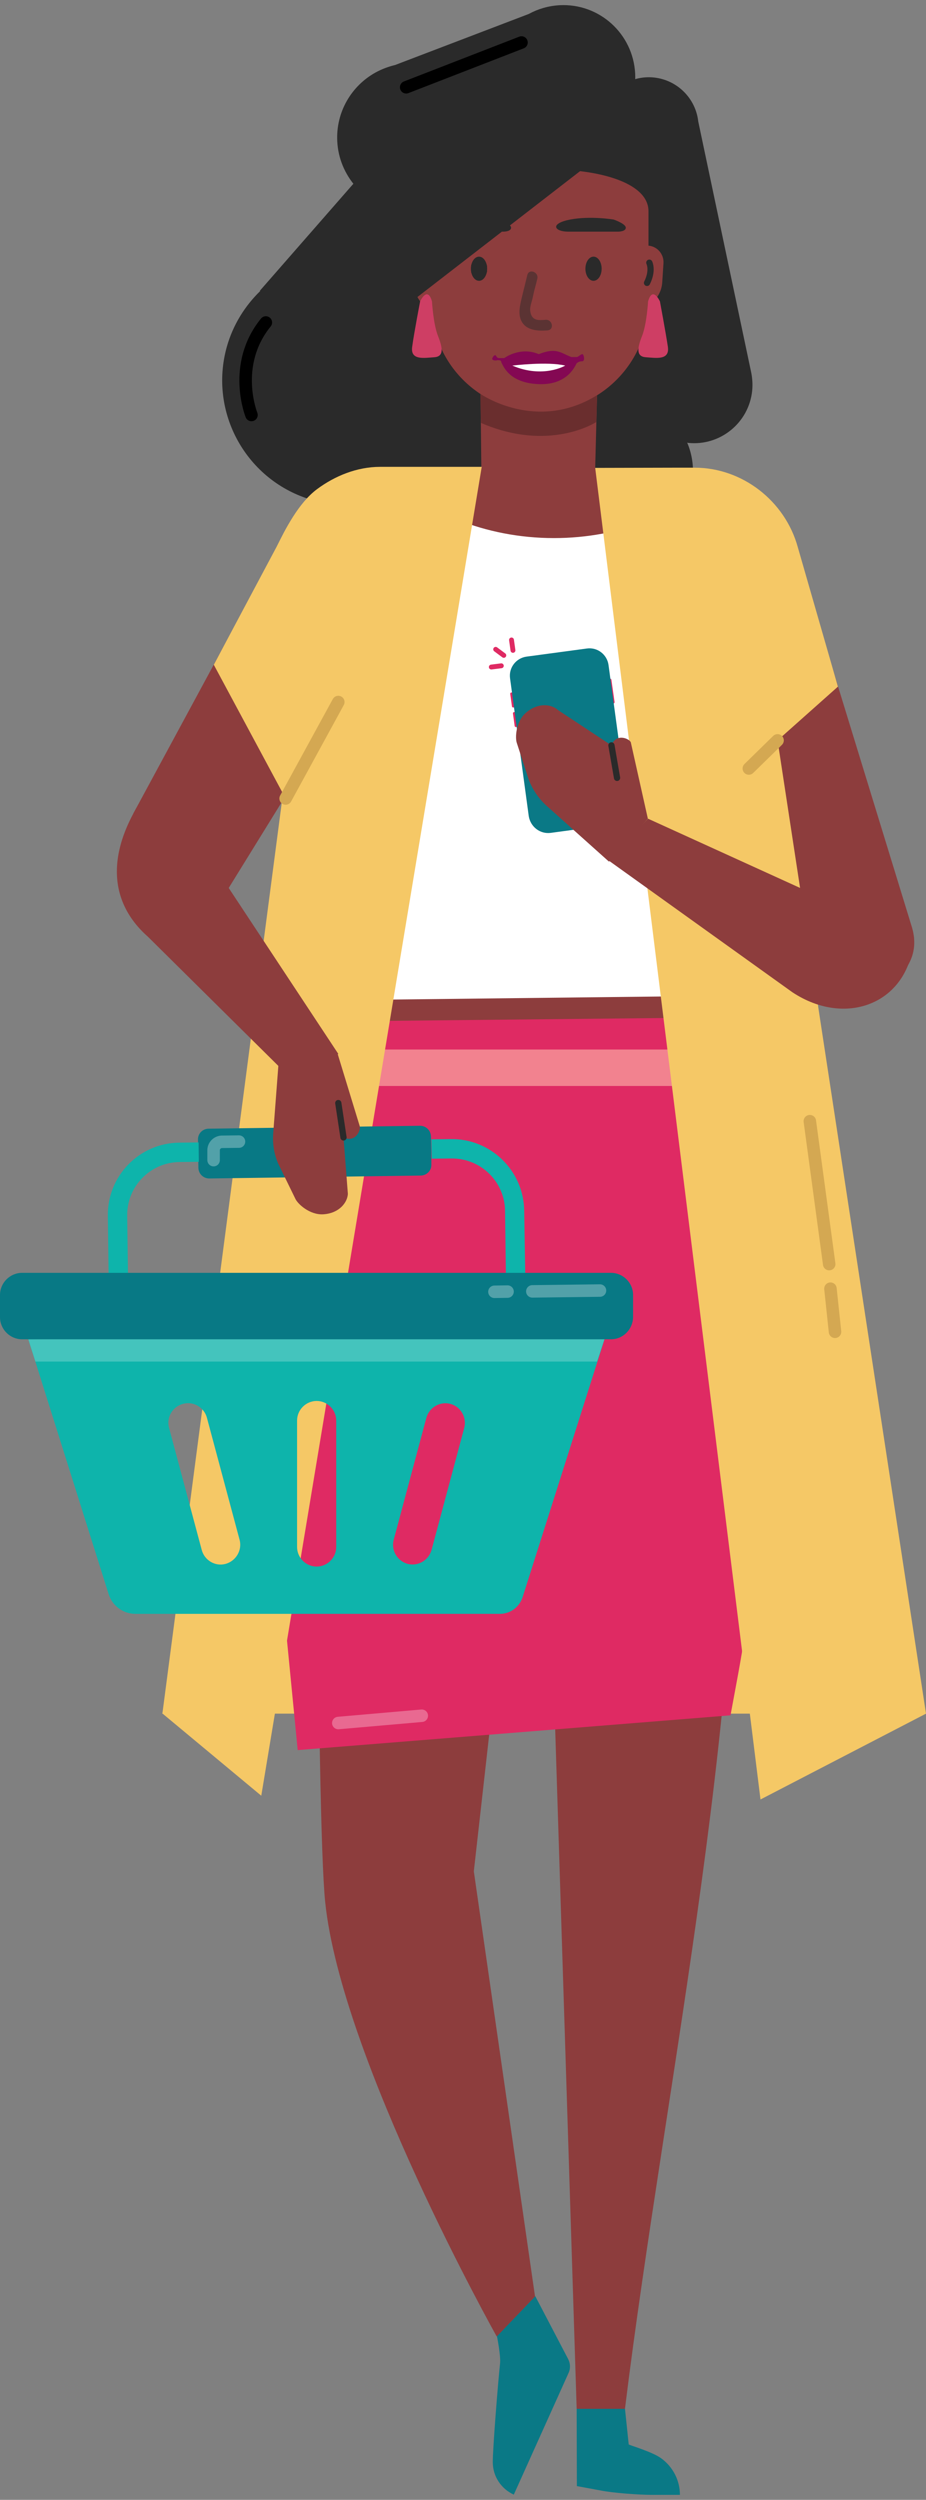
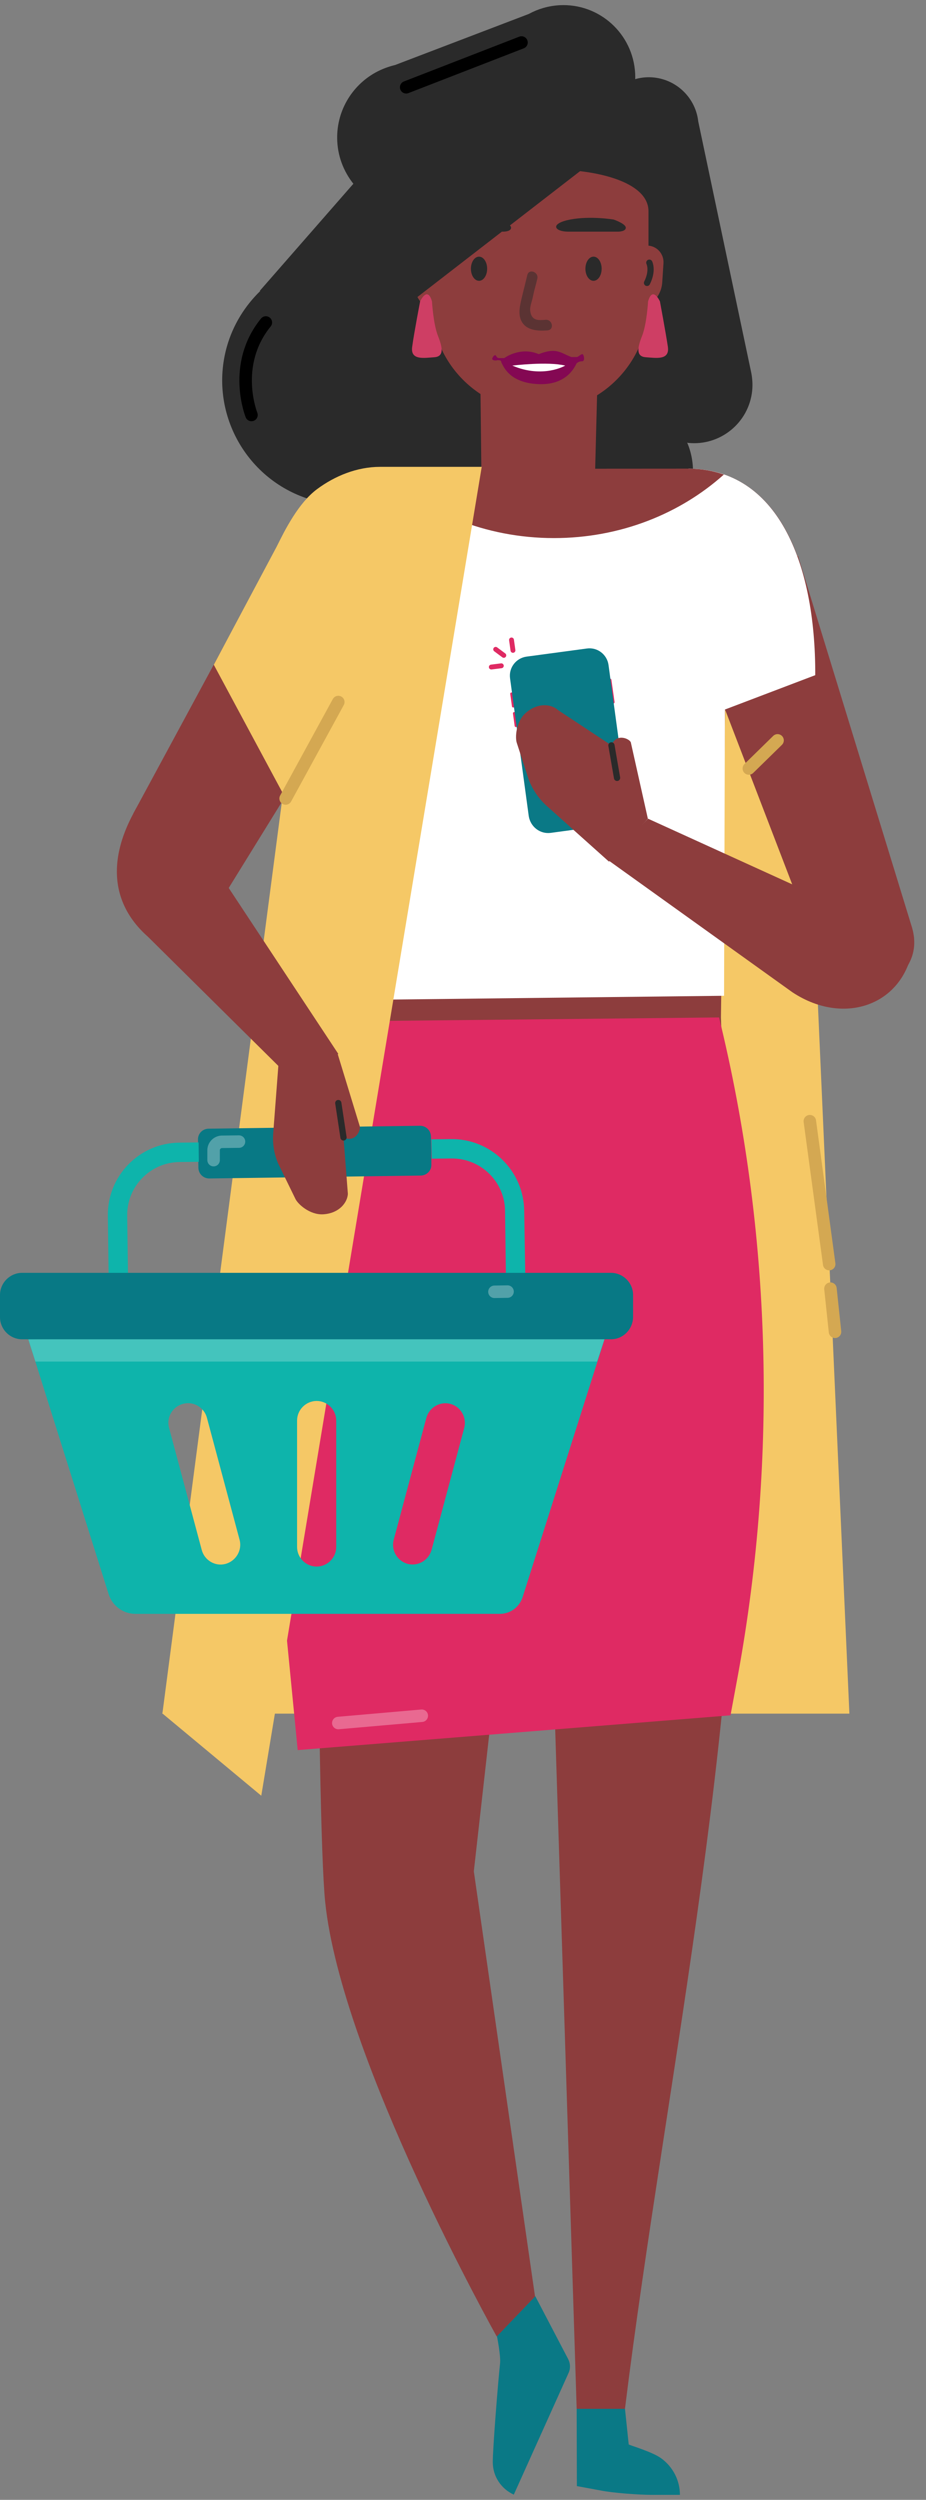
<svg xmlns="http://www.w3.org/2000/svg" version="1.1" id="Layer_1" x="0px" y="0px" viewBox="0 0 444.8 1200" style="enable-background:new 0 0 444.8 1200;" xml:space="preserve">
  <rect x="0" y="0" width="444.8" height="1200" fill="#808080" stroke="none" />
  <style type="text/css">
	.st0{fill:#2A2A2A;}
	.st1{fill:#F5C866;}
	.st2{fill:#8D3D3D;}
	.st3{fill:#0A7986;}
	.st4{fill:#102257;}
	.st5{fill:#FFFFFF;}
	.st6{fill:#DF2A63;}
	.st7{fill:#F2828F;}
	.st8{fill:none;stroke:#DF2A63;stroke-width:2.343;stroke-linecap:round;stroke-miterlimit:10;}
	.st9{fill:none;}
	.st10{fill:#087985;}
	.st11{fill:#0EB4AB;}
	.st12{opacity:0.3;fill:none;stroke:#FFFFFF;stroke-width:6;stroke-linecap:round;stroke-linejoin:round;}
	.st13{fill:#44C4BD;}
	.st14{fill-rule:evenodd;clip-rule:evenodd;fill:#087985;}
	.st15{opacity:0.3;}
	.st16{fill:none;stroke:#FFFFFF;stroke-width:6;stroke-linecap:round;stroke-linejoin:round;}
	.st17{fill:#840853;}
	.st18{fill:none;stroke:#D4A852;stroke-width:6;stroke-linecap:round;stroke-miterlimit:10;}
	.st19{fill:none;stroke:#2A2A2A;stroke-width:3;stroke-linecap:round;stroke-miterlimit:10;}
	.st20{fill:#6A2E2E;}
	.st21{fill:#CE3E64;}
	.st22{fill:none;stroke:#000000;stroke-width:6;stroke-linecap:round;stroke-miterlimit:10;}
	.st23{opacity:0.3;fill:none;stroke:#FFFFFF;stroke-width:6;stroke-linecap:round;stroke-miterlimit:10;}
	.st24{opacity:0.5;fill:#2A2A2A;}
</style>
  <path class="st0" d="M360.9,179.1L335.4,58.3c-1.2-10.9-9.9-19.9-21.3-21.1c-8.9-0.9-17.2,3.2-22,10c-9.4-6.4-20.8-10.1-33-10.1  c-28.6,0-52.4,20.4-57.7,47.4l-16-14.2l-60.6,69.3l0.2,0.1c-7.3,7.1-13,16.1-16,26.6c-9,31.8,9.5,64.8,41.2,73.8  c0.6,0.2,1.2,0.3,1.9,0.4l-8.1,24.1l117.5-36.5c0.8,17.3,14.2,31.9,32,33.8c19.6,2,37.2-12.2,39.2-31.9c0.6-6.2-0.3-12.1-2.6-17.5  c0.1,0,0.2,0,0.4,0.1c15.4,1.6,29.2-9.6,30.8-25C361.6,184.6,361.4,181.8,360.9,179.1z" />
  <polygon class="st1" points="408,822.6 78,822.6 152,258.3 383.3,266.8 " />
  <polygon class="st2" points="285,259.4 257.6,264.8 231.6,259.1 230.1,125.9 288.3,131.8 " />
  <path class="st2" d="M259.3,197.6c-28.8,0-52.1-23.3-52.1-52.1l-0.2-41c0-28.8,104.5-31.9,104.5-3.1v44.1  C311.4,174.2,288.1,197.6,259.3,197.6z" />
  <g>
    <ellipse class="st0" cx="285.1" cy="129" rx="3.9" ry="5.8" />
    <path class="st0" d="M272.9,111.2H297c0,0,3.6,0,3.6-1.9s-5.8-3.9-5.8-3.9s-11.1-1.9-21,0C263.8,107.4,266.4,111.2,272.9,111.2z" />
  </g>
  <path class="st2" d="M303.4,148.5l-2.1-0.1l2-31l8,0.5c4.4,0.3,7.7,4.1,7.4,8.5l-0.6,9.2C317.6,143.2,311,149,303.4,148.5z" />
  <path class="st2" d="M213.8,150.2l2.1-0.1l-2-31l-8,0.5c-4.4,0.3-7.7,4.1-7.4,8.5l0.6,9.2C199.6,144.9,206.2,150.7,213.8,150.2z" />
-   <path d="M230.1,133.6c2.1,0,3.8-1.7,3.8-3.8v-1.6c0-2.1-1.7-3.8-3.8-3.8s-3.8,1.7-3.8,3.8v1.6C226.3,131.9,228,133.6,230.1,133.6z" />
  <path class="st3" d="M272.9,1132.4c1.1,2.1,1.2,4.6,0.2,6.7l-26.3,58.4c-6.1-2.8-10.1-8.8-10.1-15.6c0-6.6,2.5-38.2,3.5-47.4  c0.4-3.7-1.5-13.1-1.5-13.1l18.4-19.2L272.9,1132.4z" />
  <path class="st3" d="M277,1156.2h23.2l1.8,17.2c0.7,0.5,11.6,3.6,15.8,6.8c5.5,4.1,8.8,10.5,8.8,17.4H313c-6,0-18.7-0.9-24.5-2.1  l-11.4-2.1L277,1156.2z" />
  <path class="st2" d="M251.7,572.7c0-0.1-99.7,28.8-99.7,28.8S151.9,871,156.2,913c7.8,75.6,82.4,208.6,82.4,208.6l18.4-19.2  l-29.4-204.1l19.2-170.6l0.7-5c2.9-11.3,12.8-23.7,15.4-12.3l14.1,445.9h23.2c19.6-159.2,60.7-345.2,53-505.4l-6.2-51.8L251.7,572.7  z" />
  <path class="st2" d="M346.3,488.5l5.6,150.8l-195.1-32.1l13.5-129.6l-10.9-131.4l-33.9-36.5c0.2-54.9,22.4-84.8,64.5-84.6l141-0.1  c42,0.2,61,44.3,60.7,99.1l-43.4,16.5L346.3,488.5z" />
  <path class="st2" d="M403,483l-75.3-196l55.6-20.2L437.7,444C447.7,473.9,403,483,403,483z" />
  <path class="st2" d="M96.1,441.8l0.2,6.4l88.8-143.7l-51.9-41.9L64.1,390.4C57.7,421,67.6,435.7,96.1,441.8z" />
  <path class="st4" d="M239.4,105c-6.3-0.9-12.6-0.3-18.8,1.1c-3.6,0.8-3,5.2,0.7,4.7c6.6-1,12.2-0.5,18.1,0.3  C242.9,111.6,243,105.5,239.4,105z" />
  <path class="st5" d="M162.5,480.1l185.3-2.1l0.4-137.4l43.4-16.5c0.2-54.9-18.7-99-60.7-99.1l-72.5,13.8l-68.5-13.7  c-42-0.2-64.2,29.8-64.5,84.6l33.9,36.5L162.5,480.1z" />
  <path class="st6" d="M350.9,823.4L143,840.1l-10.9-111.5c-3-66.5,1.9-135.1,16-195.3l12.5-43l184.8-1.9  c25.1,102.6,28.2,210.7,9.2,315L350.9,823.4z" />
-   <rect x="165.6" y="503.8" class="st7" width="182.1" height="17.5" />
  <path class="st2" d="M181.9,225.5c21.4,20.2,51.2,32.8,84.2,32.8c31.7,0,60.5-11.6,81.6-30.5c-5.2-1.8-10.8-2.8-16.9-2.8l-141,0.1  C187.1,225.1,184.5,225.2,181.9,225.5z" />
  <path class="st1" d="M125.5,862L78,822.5l56.1-245.1l23.9-78.3l-20.8-115.8l-34.5-64.2l30.2-56.7c4.1-8.2,10.4-20.9,19.4-27.6  c8.5-6.3,19.1-10.7,30.3-10.7h8.8h40L125.5,862z" />
  <g>
    <line class="st8" x1="236" y1="320.2" x2="240.8" y2="319.6" />
    <line class="st8" x1="238.1" y1="311.7" x2="242" y2="314.6" />
    <line class="st8" x1="245.7" y1="307.2" x2="246.4" y2="312.2" />
    <path class="st5" d="M253.3,319.7l29-4.1c2.7-0.4,5.2,1.6,5.6,4.3l9.3,66.3c0.4,2.7-1.6,5.2-4.3,5.6l-29,4.1   c-2.7,0.4-5.2-1.6-5.6-4.3l-9.3-66.3C248.6,322.5,250.5,320,253.3,319.7z" />
    <line class="st9" x1="293" y1="326.5" x2="294.5" y2="337" />
    <path class="st6" d="M294.6,337.7c-0.4,0.1-0.8-0.2-0.8-0.6l-1.5-10.5c-0.1-0.4,0.2-0.8,0.6-0.8c0.4-0.1,0.8,0.2,0.8,0.6l0,0   l1.5,10.5C295.3,337.3,295,337.7,294.6,337.7L294.6,337.7z" />
    <line class="st9" x1="245.9" y1="333.2" x2="246.7" y2="338.9" />
-     <path class="st6" d="M246.7,339.6c-0.4,0.1-0.8-0.2-0.8-0.6l-0.8-5.8c-0.1-0.4,0.2-0.8,0.6-0.8c0.5,0,0.8,0.2,0.8,0.6l0,0l0.8,5.8   C247.3,339.3,247,339.6,246.7,339.6z" />
+     <path class="st6" d="M246.7,339.6c-0.4,0.1-0.8-0.2-0.8-0.6l-0.8-5.8c-0.1-0.4,0.2-0.8,0.6-0.8c0.5,0,0.8,0.2,0.8,0.6l0.8,5.8   C247.3,339.3,247,339.6,246.7,339.6z" />
    <line class="st9" x1="247.2" y1="342.5" x2="248" y2="348.3" />
    <path class="st6" d="M248,349c-0.4,0.1-0.8-0.2-0.8-0.6l-0.8-5.8c-0.1-0.4,0.2-0.8,0.6-0.8l0,0c0.4-0.1,0.8,0.2,0.8,0.6l0.8,5.8   C248.7,348.5,248.5,348.9,248,349z" />
    <path class="st3" d="M254,391.9l-9-66.3c-0.7-5.1,2.9-9.7,7.9-10.4l29-3.9c5.1-0.7,9.7,2.9,10.4,7.9l9,66.3   c0.7,5.1-2.9,9.7-7.9,10.4l-28.8,3.9C259.5,400.5,254.9,397,254,391.9z" />
  </g>
  <g>
    <g>
      <path class="st10" d="M207.2,559.1c0.1,2.8-2.2,5.1-5,5.2l0,0l-101.7,1.4c-2.8,0-5.1-2.2-5.2-5l-0.1-6.9l-0.1-6.9    c0-2.8,2.2-5,5-5.1l101.7-1.4c2.8,0,5.1,2.2,5.2,5l0,0l0.2,6.9V559.1L207.2,559.1z" />
      <path class="st11" d="M252.3,611.2l-9.3,0.1l-0.4-30.1c-0.2-14.1-11.8-25.3-25.9-25.1l-9.3,0.1l-0.2-9.3l9.3-0.1    c19.2-0.3,35,15.1,35.3,34.3l0,0L252.3,611.2z" />
      <path class="st11" d="M61.5,613.7l-9.3,0.1l-0.4-30.1c-0.3-19.2,15.1-35,34.3-35.2l0,0l9.3-0.1l0.1,9.3l-9.3,0.1    c-14.1,0.2-25.3,11.8-25.1,25.8L61.5,613.7z" />
      <path class="st12" d="M102.6,556.9v-4.6c-0.1-2.2,1.7-4.1,3.9-4.2c0.1,0,0.2,0,0.3,0l8-0.1" />
    </g>
    <g id="Layer_3">
      <g>
        <path class="st11" d="M12.7,640l0.9,2.9l38.6,122.4c1.8,5.6,7,9.4,12.8,9.4h175.1c5,0,9.3-3.2,10.9-7.9L291.3,640H12.7z      M108.4,750.7L108.4,750.7c-5,1.4-10.2-1.7-11.5-6.7l-15.7-58.6c-1.4-5,1.7-10.2,6.7-11.5l0,0c5-1.4,10.2,1.7,11.5,6.7l15.7,58.6     C116.4,744.1,113.4,749.3,108.4,750.7z M161.5,742.6c0,5.2-4.3,9.4-9.4,9.4l0,0c-5.2,0-9.4-4.3-9.4-9.4v-60.7     c0-5.2,4.3-9.4,9.4-9.4l0,0c5.2,0,9.4,4.3,9.4,9.4V742.6z M223,685.4L207.3,744c-1.4,5-6.5,8-11.5,6.7l0,0c-5-1.4-8-6.5-6.7-11.5     l15.7-58.6c1.4-5,6.5-8,11.5-6.7l0,0C221.3,675.2,224.3,680.4,223,685.4z" />
        <polygon class="st13" points="13.6,642.9 291.3,640 286.8,653.6 17,653.6    " />
        <path class="st14" d="M293.5,642.9H10.6c-5.8,0-10.6-4.8-10.6-10.6v-10.7c0-5.8,4.8-10.6,10.6-10.6h282.9     c5.8,0,10.6,4.8,10.6,10.6v10.7C304,638.1,299.3,642.9,293.5,642.9z" />
        <g class="st15">
-           <path class="st16" d="M288.2,619.5l-32.5,0.4" />
          <line class="st16" x1="243.8" y1="620" x2="237.5" y2="620.1" />
        </g>
      </g>
    </g>
  </g>
  <path class="st2" d="M131.2,544.5c-0.3,4.8,0.5,9.6,2.4,14l8.2,16.8c1.1,2.6,7,8,13.5,7.6c7.8-0.5,11.6-5.8,11.8-9.8L165,546  c5.7,2.7,8.4-3.4,7.8-5.4l-10.7-35l-27.8-1.8L131.2,544.5z" />
  <path class="st2" d="M75.2,373.8l87.3,132.1l-22.7,11.8l-68.7-68C50.9,431.9,50.1,405.5,75.2,373.8z" />
-   <path class="st1" d="M365.3,863.8l79.5-41.2l-71.3-467.2l29-25.8l-19.3-67c-6.1-22.1-26.6-38.1-49.5-38.1h-8.8l-39,0.1L365.3,863.8z  " />
  <path class="st2" d="M262.1,386.4c-3.5-3.3-6.2-7.3-8-11.8l-5.8-17.8c-1-2.6-0.5-10.7,4.5-14.8c5.9-5,12.3-3.9,15.3-1.1l25.6,16.9  c2.2-5.9,8.4-3.4,9.3-1.5l8.2,36.7l-18.7,20.6L262.1,386.4z" />
  <path class="st2" d="M439,449.8l-12.8-4.5L311.3,393l-19.6,19.6l88.9,63.7C406.9,493.7,437.4,481.2,439,449.8z" />
  <path class="st0" d="M305.1,35.3c-1-19.1-17.2-33.8-36.3-32.8c-5.4,0.3-10.4,1.8-14.8,4.2l-64.2,24.5c-3.3,0.8-6.5,2-9.4,3.6  c-11.6,6.4-19.1,19-18.4,33c0.4,8.3,3.7,15.8,8.8,21.7L130.7,141l54,13.8L280,81.1L257.6,79l18.3-7.7  C293.2,68.6,306,53.2,305.1,35.3z" />
  <path class="st17" d="M279.8,170c-1,0-1.9,1.4-2.9,1.4c-0.5,0-1.4,0-2.4,0c-5.2-1.9-7.1-4.8-15.7-1.4c-9-3.8-16.6,1.9-16.6,1.9  c-1.4,0-2.4,0-2.4,0c-1.4,0-1.4-1.4-1.9-1.4s-1,0.5-1.4,1.4c-0.5,1,1.4,1.4,2.4,1c1,0,1.9,0,1.9,1c1,1.9,3.8,10,18.1,10.5  s17.6-9.5,18.1-10s1.4-1,2.9-1C281.2,172.9,280.3,170,279.8,170z" />
  <line class="st18" x1="137.2" y1="383.3" x2="162.5" y2="337" />
  <path class="st19" d="M311.9,126.1c0,0,1.9,3.7-1.1,9.7" />
  <g>
    <ellipse class="st0" cx="230.1" cy="129" rx="3.9" ry="5.8" />
    <path class="st0" d="M217.8,111.2h24.1c0,0,3.6,0,3.6-1.9s-5.8-3.9-5.8-3.9s-11.1-1.9-21,0S211.4,111.2,217.8,111.2z" />
  </g>
-   <path class="st20" d="M230.8,189.1c0,0,26.8,18.7,56,0.6l-0.4,12.9c0,0-22.4,14.7-55.4,0.4L230.8,189.1z" />
  <path class="st21" d="M201.8,144.7c0,0,3.5-7.7,5.7,0c0,0,0.6,10.8,2.9,16.6s2.9,9.9-1.9,10.2s-11.5,1.6-10.5-5.1  C198.9,159.7,201.8,144.7,201.8,144.7z" />
  <path class="st21" d="M317,144.7c0,0-3.5-7.7-5.7,0c0,0-0.6,10.8-2.9,16.6s-2.9,9.9,1.9,10.2s11.5,1.6,10.5-5.1  C319.8,159.7,317,144.7,317,144.7z" />
  <line class="st19" x1="293.7" y1="357.8" x2="296.4" y2="373.4" />
  <line class="st19" x1="165" y1="546" x2="162.5" y2="529.5" />
  <line class="st18" x1="373.5" y1="355.4" x2="359.7" y2="368.9" />
  <path class="st22" d="M120.8,199.2c0,0-9.7-24,6.9-44.4" />
  <line class="st22" x1="195.1" y1="41.9" x2="250.5" y2="20.4" />
  <line class="st18" x1="389" y1="538.2" x2="398.3" y2="606.8" />
  <line class="st18" x1="398.9" y1="618.6" x2="401.1" y2="639.3" />
  <line class="st23" x1="162.5" y1="827.1" x2="202.6" y2="823.6" />
  <path class="st5" d="M246.1,175.5c0,0,16.9-2.1,25.4,0C271.5,175.5,260.9,181.8,246.1,175.5z" />
  <path class="st24" d="M262.1,153.5c-3.4,0.3-6.8,0.6-7.4-4.2c-0.3-1.9,0.8-4.6,1.2-6.5c0.8-4,1.3-5.1,2.2-9c0.8-3.2-4-5-4.8-1.8  c-1.1,4.6-1.6,6.4-2.7,11c-0.7,3.1-1.6,6.4-0.7,9.7c1.8,5.9,8,6.3,13.1,5.9C266.4,158.3,265.4,153.3,262.1,153.5z" />
</svg>